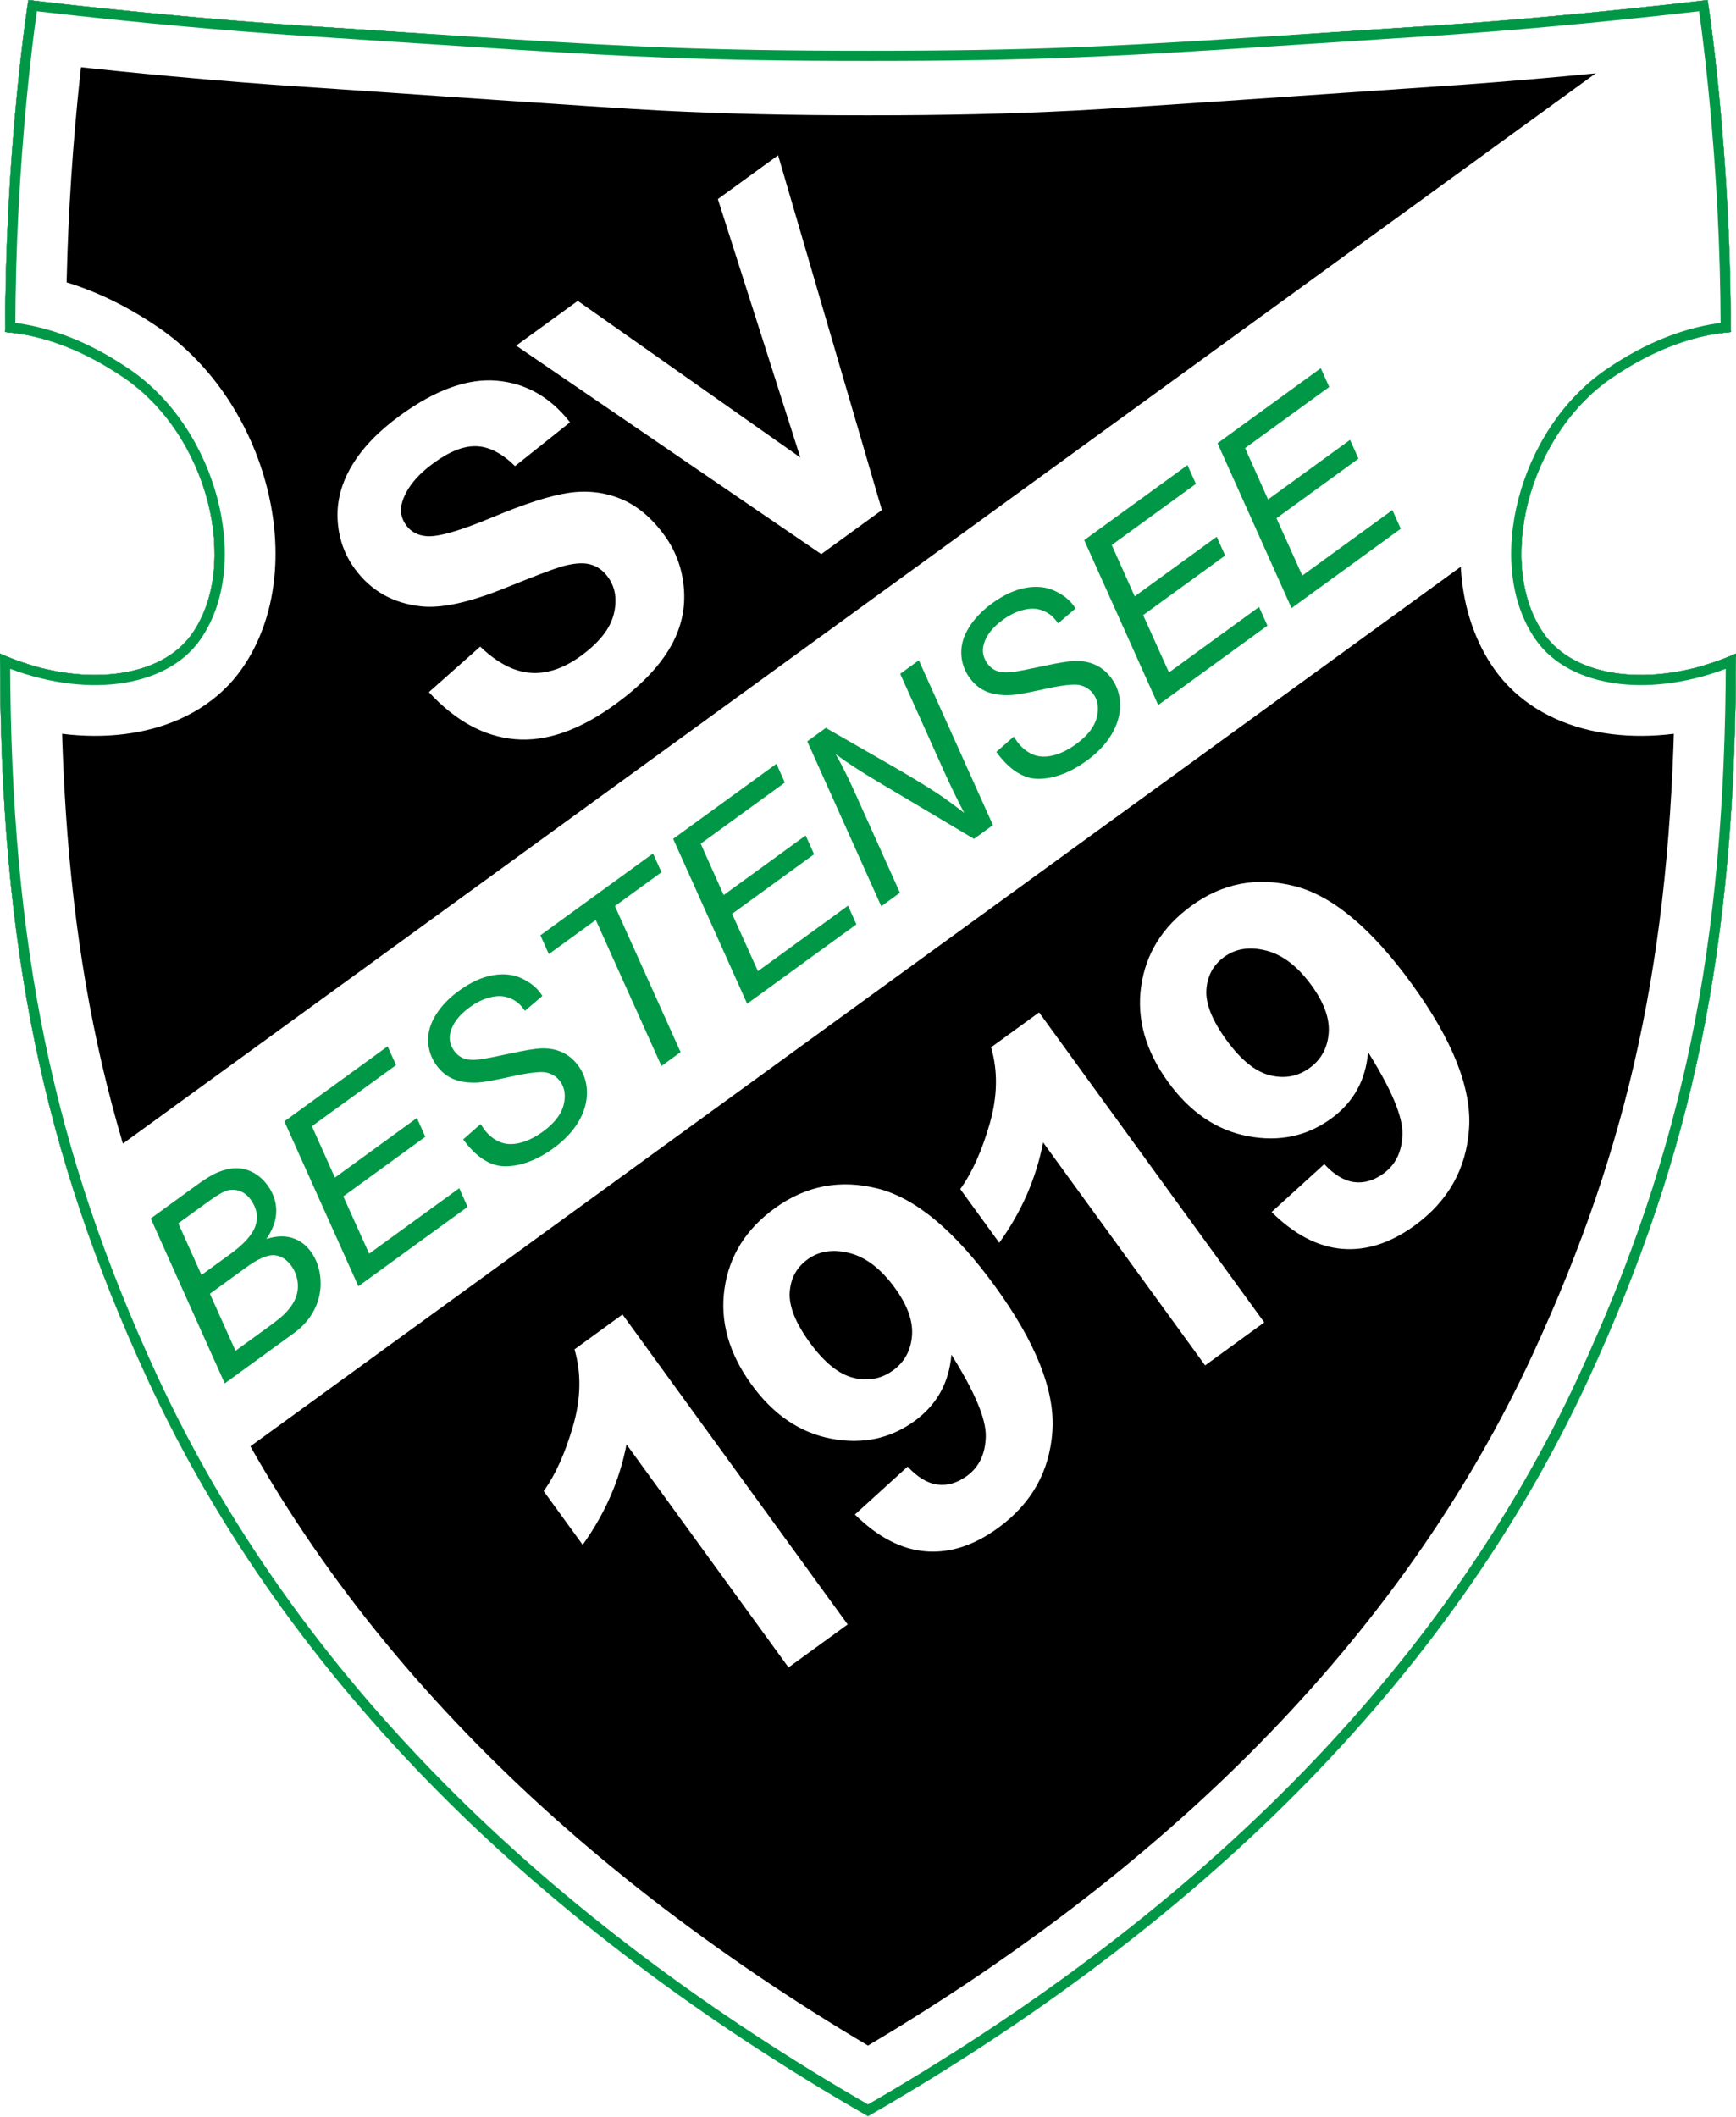
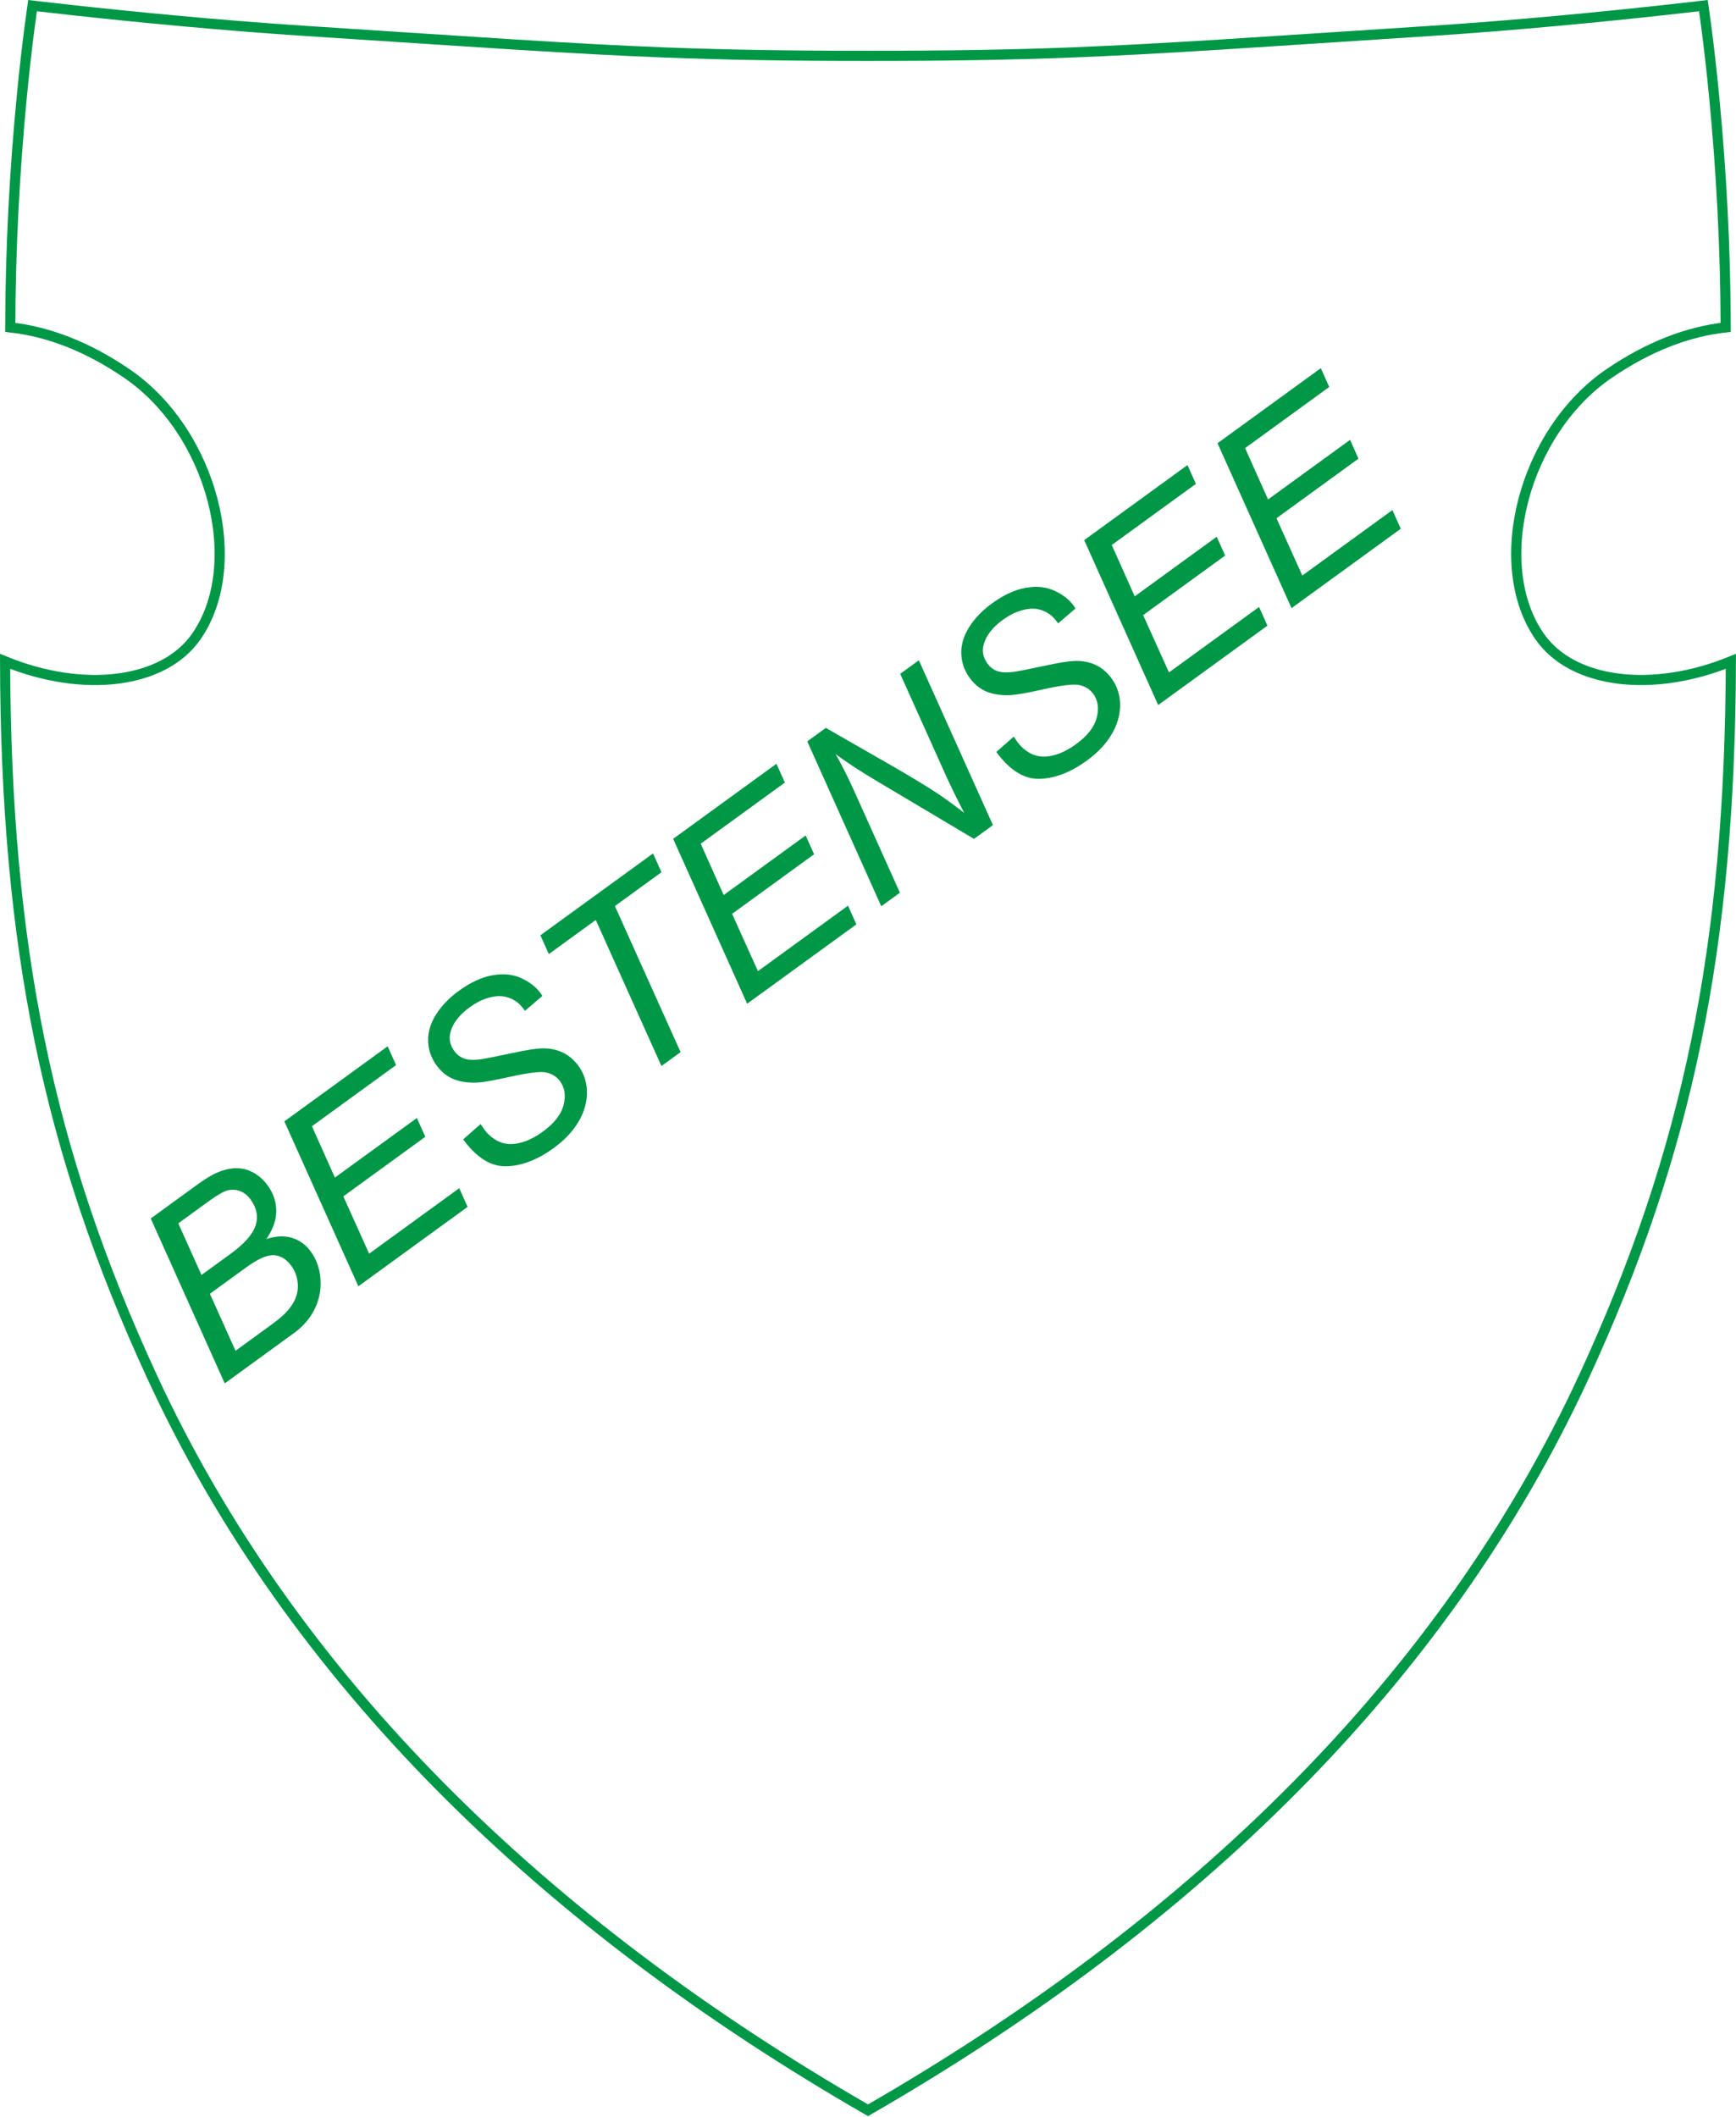
<svg xmlns="http://www.w3.org/2000/svg" xmlns:xlink="http://www.w3.org/1999/xlink" width="342px" height="417px" viewBox="0 0 342 417" version="1.1">
  <title>Logo</title>
  <desc>Created with Sketch.</desc>
  <defs>
-     <path d="M171,416.794 C117.653,386.177 60.312,339.314 29.066,271.618 C8.407,226.859 -1.52574912e-05,186.172 0,128.751 C15.306,135.502 31.41,134.002 37.823,124.838 C47.242,111.376 41.183,85.808 24.394,74.372 C15.881,68.573 8.006,66.003 1.02,65.388 C1.02,28.832 5.568,0 5.568,0 C5.568,0 32.936,3.326 60.322,5.1 C115.649,8.683 130.094,10.715 170.995,10.715 C211.896,10.715 226.341,8.683 281.668,5.1 C309.054,3.326 336.422,0 336.422,0 C336.422,0 340.97,28.832 340.97,65.388 C333.984,66.003 326.109,68.573 317.596,74.372 C300.807,85.808 294.748,111.376 304.167,124.838 C310.58,134.002 326.684,135.502 341.99,128.751 C341.99,186.172 333.583,226.859 312.924,271.618 C281.68,339.309 224.345,386.171 171,416.794 Z" id="path-1" />
    <filter x="-1.8%" y="-1.4%" width="103.5%" height="102.9%" filterUnits="objectBoundingBox" id="filter-2">
      <feMorphology radius="12" operator="erode" in="SourceAlpha" result="shadowSpreadInner1" />
      <feOffset dx="0" dy="0" in="shadowSpreadInner1" result="shadowOffsetInner1" />
      <feComposite in="shadowOffsetInner1" in2="SourceAlpha" operator="arithmetic" k2="-1" k3="1" result="shadowInnerInner1" />
      <feColorMatrix values="0 0 0 0 1   0 0 0 0 1   0 0 0 0 1  0 0 0 1 0" type="matrix" in="shadowInnerInner1" />
    </filter>
  </defs>
  <g id="Page-1" stroke="none" stroke-width="1" fill="none" fill-rule="evenodd">
    <g id="Logo_neu" transform="translate(-79, -53)">
      <g id="Logo" transform="translate(79, 53)">
        <g id="Combined-Shape">
          <use fill="#009747" fill-rule="evenodd" xlink:href="#path-1" />
          <use fill="black" fill-opacity="1" filter="url(#filter-2)" xlink:href="#path-1" />
-           <path stroke="#009846" stroke-width="2" d="M171,415.64 C234.712,378.965 284.431,330.962 312.016,271.199 C332.519,226.778 340.842,186.505 340.988,130.263 C325.619,136.531 309.842,134.691 303.348,125.411 C293.409,111.207 300.106,85.075 317.033,73.545 C324.818,68.242 332.49,65.31 339.97,64.482 C339.938,48.837 339.092,33.495 337.701,19.082 C337.204,13.94 336.672,9.287 336.141,5.205 C335.955,3.778 335.782,2.524 335.627,1.453 C335.61,1.333 335.593,1.218 335.577,1.108 C335.191,1.153 334.761,1.204 334.287,1.259 C332.466,1.471 330.384,1.706 328.072,1.96 C321.47,2.686 314.36,3.411 307.014,4.088 C298.263,4.894 289.763,5.577 281.732,6.098 C272.703,6.682 222.581,10.228 211.085,10.802 C198.488,11.43 186.415,11.715 170.995,11.715 C155.575,11.715 143.502,11.43 130.905,10.802 C119.409,10.228 69.287,6.682 60.258,6.098 C52.227,5.577 43.727,4.894 34.976,4.088 C27.63,3.411 20.52,2.686 13.918,1.96 C11.606,1.706 9.524,1.471 7.703,1.259 C7.229,1.204 6.799,1.153 6.413,1.108 C6.397,1.218 6.38,1.333 6.363,1.453 C6.208,2.524 6.035,3.778 5.849,5.205 C5.318,9.287 4.786,13.94 4.289,19.082 C2.898,33.495 2.052,48.837 2.02,64.482 C9.5,65.31 17.172,68.242 24.957,73.545 C41.884,85.075 48.581,111.207 38.642,125.411 C32.148,134.691 16.371,136.531 1.002,130.263 C1.148,186.505 9.471,226.778 29.974,271.199 C57.561,330.967 107.287,378.974 171,415.64 Z" stroke-linejoin="square" />
        </g>
        <path d="M171,409.861 C232.688,373.85 280.738,327.032 307.476,269.104 C326.812,227.212 335.13,189.155 335.926,137.226 C320.884,141.211 306.244,138.27 299.251,128.278 C287.618,111.653 295.108,82.43 314.218,69.413 C321.151,64.69 328.084,61.67 334.941,60.231 C334.78,46.23 333.975,32.516 332.724,19.562 C332.264,14.804 331.775,10.472 331.284,6.634 C330.433,6.73 329.544,6.829 328.618,6.93 C321.988,7.659 314.85,8.387 307.473,9.067 C298.679,9.877 290.135,10.564 282.056,11.087 C273.074,11.669 222.891,15.219 211.334,15.796 C198.652,16.429 186.496,16.715 170.995,16.715 C155.494,16.715 143.338,16.429 130.656,15.796 C119.099,15.219 68.916,11.669 59.934,11.087 C51.855,10.564 43.311,9.877 34.517,9.067 C27.14,8.387 20.002,7.659 13.372,6.93 C12.446,6.829 11.557,6.73 10.706,6.634 C10.215,10.472 9.726,14.804 9.266,19.562 C8.015,32.516 7.21,46.23 7.049,60.231 C13.906,61.67 20.839,64.69 27.772,69.413 C46.882,82.43 54.372,111.653 42.739,128.278 C35.746,138.27 21.106,141.211 6.064,137.226 C6.86,189.155 15.178,227.212 34.514,269.104 C61.254,327.037 109.312,373.859 171,409.861 Z" id="Combined-Shape" stroke="#FFFFFF" stroke-width="12" />
        <path d="M171,415.64 C234.712,378.965 284.431,330.962 312.016,271.199 C332.519,226.778 340.842,186.505 340.988,130.263 C325.619,136.531 309.842,134.691 303.348,125.411 C293.409,111.207 300.106,85.075 317.033,73.545 C324.818,68.242 332.49,65.31 339.97,64.482 C339.938,48.837 339.092,33.495 337.701,19.082 C337.204,13.94 336.672,9.287 336.141,5.205 C335.955,3.778 335.782,2.524 335.627,1.453 C335.61,1.333 335.593,1.218 335.577,1.108 C335.191,1.153 334.761,1.204 334.287,1.259 C332.466,1.471 330.384,1.706 328.072,1.96 C321.47,2.686 314.36,3.411 307.014,4.088 C298.263,4.894 289.763,5.577 281.732,6.098 C279.425,6.247 247.987,8.309 240.765,8.761 C228.579,9.523 219.72,9.997 211.078,10.332 C199.018,10.799 187.001,11 171,11 C155,11 142.982,10.799 130.921,10.332 C122.277,9.997 113.415,9.523 101.229,8.761 C93.999,8.309 62.503,6.243 60.258,6.098 C52.227,5.577 43.727,4.894 34.976,4.088 C27.63,3.411 20.52,2.686 13.918,1.96 C11.606,1.706 9.524,1.471 7.703,1.259 C7.229,1.204 6.799,1.153 6.413,1.108 C6.397,1.218 6.38,1.333 6.363,1.453 C6.208,2.524 6.035,3.778 5.849,5.205 C5.318,9.287 4.786,13.94 4.289,19.082 C2.898,33.495 2.052,48.837 2.02,64.482 C9.5,65.31 17.172,68.242 24.957,73.545 C41.884,85.075 48.581,111.207 38.642,125.411 C32.148,134.691 16.371,136.531 1.002,130.263 C1.148,186.505 9.471,226.778 29.974,271.199 C57.561,330.967 107.287,378.974 171,415.64 Z" id="Combined-Shape" stroke="#009846" stroke-width="2" />
-         <path d="M325.822,10 L320.472,10 L20.816,227.712 L38.939,277.505 L46.03,287.265 L291.027,109.265 C291.727,104.168 293.19,99.095 295.474,94.196 C302.337,79.479 315.171,69.422 329.838,65.498 L329.838,10 L325.822,10 Z" id="Combined-Shape" fill="#FFFFFF" />
        <path d="M6.129,189.918 L13.426,155.072 L24.217,155.072 C26.182,155.072 27.64,155.151 28.591,155.31 C30.144,155.579 31.455,156.05 32.525,156.724 C33.594,157.397 34.422,158.316 35.009,159.481 C35.595,160.646 35.888,161.933 35.888,163.344 C35.888,165.261 35.361,166.949 34.307,168.407 C33.254,169.864 31.641,170.974 29.47,171.734 C31.356,172.352 32.766,173.283 33.701,174.527 C34.636,175.771 35.104,177.225 35.104,178.889 C35.104,180.806 34.553,182.644 33.452,184.403 C32.35,186.162 30.892,187.521 29.078,188.48 C27.264,189.439 25.239,189.918 23.005,189.918 L6.129,189.918 Z M14.971,169.952 L22.03,169.952 C25.406,169.952 27.834,169.413 29.316,168.335 C30.797,167.258 31.538,165.689 31.538,163.629 C31.538,162.646 31.308,161.799 30.849,161.086 C30.389,160.372 29.775,159.854 29.007,159.529 C28.238,159.204 26.792,159.041 24.669,159.041 L17.253,159.041 L14.971,169.952 Z M11.619,185.972 L19.558,185.972 C21.666,185.972 23.084,185.901 23.813,185.758 C25.287,185.505 26.483,185.073 27.402,184.463 C28.321,183.853 29.042,183.049 29.565,182.05 C30.088,181.052 30.35,180.006 30.35,178.913 C30.35,177.28 29.839,176.041 28.817,175.193 C27.794,174.345 25.849,173.921 22.981,173.921 L14.139,173.921 L11.619,185.972 Z M38.669,189.918 L45.966,155.072 L71.114,155.072 L70.282,159.041 L49.793,159.041 L47.511,169.88 L67.478,169.88 L66.646,173.85 L46.679,173.85 L44.16,185.972 L66.099,185.972 L65.267,189.918 L38.669,189.918 Z M72.374,178.651 L76.938,178.223 L76.89,179.436 C76.89,180.783 77.199,182.015 77.817,183.132 C78.435,184.249 79.457,185.112 80.884,185.723 C82.31,186.333 84.005,186.638 85.97,186.638 C88.759,186.638 90.886,186.028 92.352,184.807 C93.818,183.587 94.551,182.193 94.551,180.624 C94.551,179.531 94.163,178.532 93.386,177.629 C92.594,176.742 90.431,175.537 86.897,174.016 C84.156,172.828 82.286,171.917 81.288,171.283 C79.719,170.253 78.562,169.132 77.817,167.919 C77.072,166.707 76.7,165.324 76.7,163.772 C76.7,161.981 77.191,160.365 78.174,158.923 C79.156,157.481 80.594,156.379 82.488,155.619 C84.382,154.858 86.517,154.478 88.894,154.478 C91.73,154.478 94.123,154.953 96.072,155.904 C98.021,156.855 99.436,158.122 100.315,159.707 C101.195,161.292 101.634,162.805 101.634,164.247 C101.634,164.39 101.626,164.627 101.61,164.96 L97.118,165.317 C97.118,164.334 97.031,163.566 96.857,163.011 C96.54,162.044 96.048,161.228 95.383,160.563 C94.717,159.897 93.802,159.362 92.638,158.958 C91.473,158.554 90.169,158.352 88.727,158.352 C86.192,158.352 84.219,158.923 82.809,160.063 C81.731,160.935 81.193,162.092 81.193,163.534 C81.193,164.39 81.414,165.154 81.858,165.828 C82.302,166.501 83.102,167.163 84.259,167.812 C85.083,168.272 87.04,169.183 90.13,170.546 C92.634,171.655 94.361,172.527 95.312,173.16 C96.579,174 97.554,175.018 98.235,176.215 C98.917,177.411 99.257,178.77 99.257,180.291 C99.257,182.177 98.683,183.916 97.534,185.509 C96.385,187.101 94.797,188.333 92.768,189.205 C90.74,190.076 88.418,190.512 85.804,190.512 C81.858,190.512 78.637,189.652 76.142,187.933 C73.646,186.214 72.39,183.12 72.374,178.651 Z M112.473,189.918 L118.915,159.041 L107.482,159.041 L108.313,155.072 L135.743,155.072 L134.911,159.041 L123.573,159.041 L117.132,189.918 L112.473,189.918 Z M133.343,189.918 L140.64,155.072 L165.788,155.072 L164.956,159.041 L144.467,159.041 L142.185,169.88 L162.151,169.88 L161.319,173.85 L141.353,173.85 L138.833,185.972 L160.773,185.972 L159.941,189.918 L133.343,189.918 Z M166.002,189.918 L173.299,155.072 L177.815,155.072 L183.686,168.145 C185.477,172.138 186.895,175.498 187.941,178.223 C188.543,179.808 189.24,181.947 190.033,184.641 C190.461,181.709 190.999,178.683 191.649,175.561 L195.928,155.072 L200.468,155.072 L193.194,189.918 L188.583,189.918 L179.931,169.785 C178.394,166.236 177.197,163.106 176.342,160.396 C176.104,162.662 175.644,165.443 174.963,168.739 L170.542,189.918 L166.002,189.918 Z M202.203,178.651 L206.766,178.223 L206.719,179.436 C206.719,180.783 207.028,182.015 207.646,183.132 C208.264,184.249 209.286,185.112 210.712,185.723 C212.138,186.333 213.834,186.638 215.799,186.638 C218.588,186.638 220.715,186.028 222.181,184.807 C223.647,183.587 224.38,182.193 224.38,180.624 C224.38,179.531 223.991,178.532 223.215,177.629 C222.423,176.742 220.26,175.537 216.726,174.016 C213.984,172.828 212.115,171.917 211.116,171.283 C209.548,170.253 208.391,169.132 207.646,167.919 C206.901,166.707 206.529,165.324 206.529,163.772 C206.529,161.981 207.02,160.365 208.003,158.923 C208.985,157.481 210.423,156.379 212.317,155.619 C214.21,154.858 216.346,154.478 218.723,154.478 C221.559,154.478 223.952,154.953 225.901,155.904 C227.85,156.855 229.264,158.122 230.144,159.707 C231.023,161.292 231.463,162.805 231.463,164.247 C231.463,164.39 231.455,164.627 231.439,164.96 L226.947,165.317 C226.947,164.334 226.86,163.566 226.685,163.011 C226.368,162.044 225.877,161.228 225.212,160.563 C224.546,159.897 223.631,159.362 222.466,158.958 C221.301,158.554 219.998,158.352 218.556,158.352 C216.021,158.352 214.048,158.923 212.638,160.063 C211.56,160.935 211.021,162.092 211.021,163.534 C211.021,164.39 211.243,165.154 211.687,165.828 C212.13,166.501 212.931,167.163 214.087,167.812 C214.911,168.272 216.868,169.183 219.959,170.546 C222.462,171.655 224.189,172.527 225.14,173.16 C226.408,174 227.383,175.018 228.064,176.215 C228.745,177.411 229.086,178.77 229.086,180.291 C229.086,182.177 228.512,183.916 227.363,185.509 C226.214,187.101 224.625,188.333 222.597,189.205 C220.569,190.076 218.247,190.512 215.632,190.512 C211.687,190.512 208.466,189.652 205.97,187.933 C203.474,186.214 202.219,183.12 202.203,178.651 Z M233.436,189.918 L240.733,155.072 L265.881,155.072 L265.049,159.041 L244.56,159.041 L242.278,169.88 L262.244,169.88 L261.412,173.85 L241.446,173.85 L238.927,185.972 L260.866,185.972 L260.034,189.918 L233.436,189.918 Z M265.905,189.918 L273.202,155.072 L298.35,155.072 L297.518,159.041 L277.029,159.041 L274.747,169.88 L294.713,169.88 L293.881,173.85 L273.915,173.85 L271.396,185.972 L293.335,185.972 L292.503,189.918 L265.905,189.918 Z" id="BESTENSEE" fill="#009846" transform="translate(152.239, 172.495) rotate(-36) translate(-152.239, -172.495) " />
        <g id="Group" transform="translate(56, 30)" fill="#FFFFFF">
          <path d="M16.148,92.239 L29.605,90.93 C30.415,95.45 32.058,98.769 34.535,100.889 C37.011,103.009 40.352,104.069 44.557,104.069 C49.012,104.069 52.368,103.126 54.626,101.24 C56.885,99.354 58.014,97.148 58.014,94.623 C58.014,93.003 57.539,91.623 56.589,90.485 C55.639,89.348 53.98,88.358 51.613,87.516 C49.993,86.955 46.302,85.958 40.539,84.524 C33.125,82.685 27.923,80.425 24.933,77.744 C20.727,73.972 18.625,69.374 18.625,63.95 C18.625,60.459 19.614,57.194 21.592,54.155 C23.57,51.115 26.42,48.801 30.142,47.211 C33.865,45.621 38.358,44.826 43.623,44.826 C52.22,44.826 58.692,46.712 63.037,50.484 C67.383,54.256 69.664,59.29 69.882,65.587 L56.052,66.195 C55.46,62.672 54.19,60.14 52.243,58.597 C50.297,57.054 47.376,56.282 43.482,56.282 C39.464,56.282 36.318,57.108 34.044,58.76 C32.58,59.82 31.848,61.238 31.848,63.015 C31.848,64.636 32.533,66.023 33.904,67.177 C35.648,68.642 39.885,70.169 46.613,71.759 C53.342,73.349 58.318,74.993 61.542,76.692 C64.766,78.391 67.289,80.713 69.111,83.659 C70.934,86.605 71.845,90.244 71.845,94.577 C71.845,98.504 70.754,102.183 68.574,105.612 C66.393,109.04 63.31,111.589 59.322,113.256 C55.335,114.924 50.367,115.758 44.417,115.758 C35.757,115.758 29.107,113.755 24.465,109.75 C19.824,105.744 17.052,99.907 16.148,92.239 Z" id="S" transform="translate(43.996, 80.292) rotate(-36) translate(-43.996, -80.292) " />
          <polygon id="V" transform="translate(91.636, 47.059) rotate(-36) translate(-91.636, -47.059) " points="84.23 81.333 59.746 12.786 74.744 12.786 92.079 63.518 108.854 12.786 123.526 12.786 98.995 81.333" />
        </g>
        <g id="Group-2" transform="translate(95, 163)" fill="#FFFFFF">
          <path d="M52.968,173.862 L38.562,173.862 L38.562,119.568 C33.298,124.49 27.094,128.13 19.951,130.488 L19.951,117.415 C23.711,116.184 27.795,113.851 32.204,110.416 C36.613,106.981 39.638,102.974 41.279,98.394 L52.968,98.394 L52.968,173.862 Z" id="1" transform="translate(36.46, 136.128) rotate(-36) translate(-36.46, -136.128) " />
-           <path d="M139.419,65.58 L153.364,64.042 C153.706,66.879 154.595,68.981 156.03,70.348 C157.466,71.715 159.363,72.399 161.721,72.399 C164.695,72.399 167.224,71.032 169.309,68.298 C171.394,65.563 172.727,59.889 173.308,51.276 C169.685,55.48 165.156,57.582 159.722,57.582 C153.809,57.582 148.707,55.301 144.418,50.738 C140.128,46.175 137.984,40.236 137.984,32.922 C137.984,25.299 140.248,19.156 144.777,14.49 C149.306,9.825 155.073,7.492 162.08,7.492 C169.702,7.492 175.957,10.44 180.845,16.336 C185.733,22.232 188.176,31.93 188.176,45.431 C188.176,59.172 185.63,69.084 180.537,75.168 C175.444,81.252 168.814,84.294 160.645,84.294 C154.766,84.294 150.015,82.73 146.392,79.602 C142.769,76.475 140.444,71.801 139.419,65.58 Z M172.027,34.101 C172.027,29.452 170.958,25.846 168.822,23.283 C166.686,20.719 164.216,19.438 161.414,19.438 C158.748,19.438 156.535,20.489 154.774,22.591 C153.014,24.693 152.134,28.136 152.134,32.922 C152.134,37.775 153.091,41.338 155.005,43.611 C156.919,45.884 159.312,47.021 162.183,47.021 C164.951,47.021 167.284,45.927 169.181,43.739 C171.078,41.552 172.027,38.339 172.027,34.101 Z" id="9" transform="translate(163.08, 45.893) rotate(-36) translate(-163.08, -45.893) " />
-           <path d="M135.037,114.374 L120.631,114.374 L120.631,60.079 C115.367,65.001 109.163,68.641 102.02,71 L102.02,57.926 C105.78,56.696 109.864,54.363 114.273,50.928 C118.682,47.493 121.707,43.485 123.348,38.905 L135.037,38.905 L135.037,114.374 Z" id="1" transform="translate(118.529, 76.639) rotate(-36) translate(-118.529, -76.639) " />
-           <path d="M57.334,125.159 L71.28,123.621 C71.622,126.458 72.51,128.56 73.946,129.928 C75.381,131.295 77.278,131.978 79.637,131.978 C82.61,131.978 85.14,130.611 87.225,127.877 C89.31,125.142 90.643,119.469 91.224,110.855 C87.601,115.059 83.072,117.161 77.637,117.161 C71.724,117.161 66.623,114.88 62.333,110.317 C58.044,105.754 55.899,99.815 55.899,92.501 C55.899,84.879 58.163,78.735 62.692,74.069 C67.221,69.404 72.989,67.071 79.996,67.071 C87.618,67.071 93.873,70.019 98.76,75.915 C103.648,81.811 106.092,91.51 106.092,105.011 C106.092,118.751 103.545,128.663 98.453,134.747 C93.36,140.831 86.729,143.873 78.56,143.873 C72.681,143.873 67.93,142.309 64.307,139.182 C60.684,136.054 58.36,131.38 57.334,125.159 Z M89.942,93.68 C89.942,89.032 88.874,85.426 86.738,82.862 C84.601,80.299 82.132,79.017 79.329,79.017 C76.663,79.017 74.45,80.068 72.69,82.17 C70.929,84.272 70.049,87.716 70.049,92.501 C70.049,97.354 71.006,100.918 72.92,103.191 C74.835,105.463 77.227,106.6 80.098,106.6 C82.867,106.6 85.199,105.506 87.096,103.319 C88.993,101.131 89.942,97.918 89.942,93.68 Z" id="9" transform="translate(80.995, 105.472) rotate(-36) translate(-80.995, -105.472) " />
+           <path d="M57.334,125.159 L71.28,123.621 C71.622,126.458 72.51,128.56 73.946,129.928 C75.381,131.295 77.278,131.978 79.637,131.978 C82.61,131.978 85.14,130.611 87.225,127.877 C89.31,125.142 90.643,119.469 91.224,110.855 C87.601,115.059 83.072,117.161 77.637,117.161 C71.724,117.161 66.623,114.88 62.333,110.317 C58.044,105.754 55.899,99.815 55.899,92.501 C55.899,84.879 58.163,78.735 62.692,74.069 C67.221,69.404 72.989,67.071 79.996,67.071 C87.618,67.071 93.873,70.019 98.76,75.915 C106.092,118.751 103.545,128.663 98.453,134.747 C93.36,140.831 86.729,143.873 78.56,143.873 C72.681,143.873 67.93,142.309 64.307,139.182 C60.684,136.054 58.36,131.38 57.334,125.159 Z M89.942,93.68 C89.942,89.032 88.874,85.426 86.738,82.862 C84.601,80.299 82.132,79.017 79.329,79.017 C76.663,79.017 74.45,80.068 72.69,82.17 C70.929,84.272 70.049,87.716 70.049,92.501 C70.049,97.354 71.006,100.918 72.92,103.191 C74.835,105.463 77.227,106.6 80.098,106.6 C82.867,106.6 85.199,105.506 87.096,103.319 C88.993,101.131 89.942,97.918 89.942,93.68 Z" id="9" transform="translate(80.995, 105.472) rotate(-36) translate(-80.995, -105.472) " />
        </g>
      </g>
    </g>
  </g>
</svg>